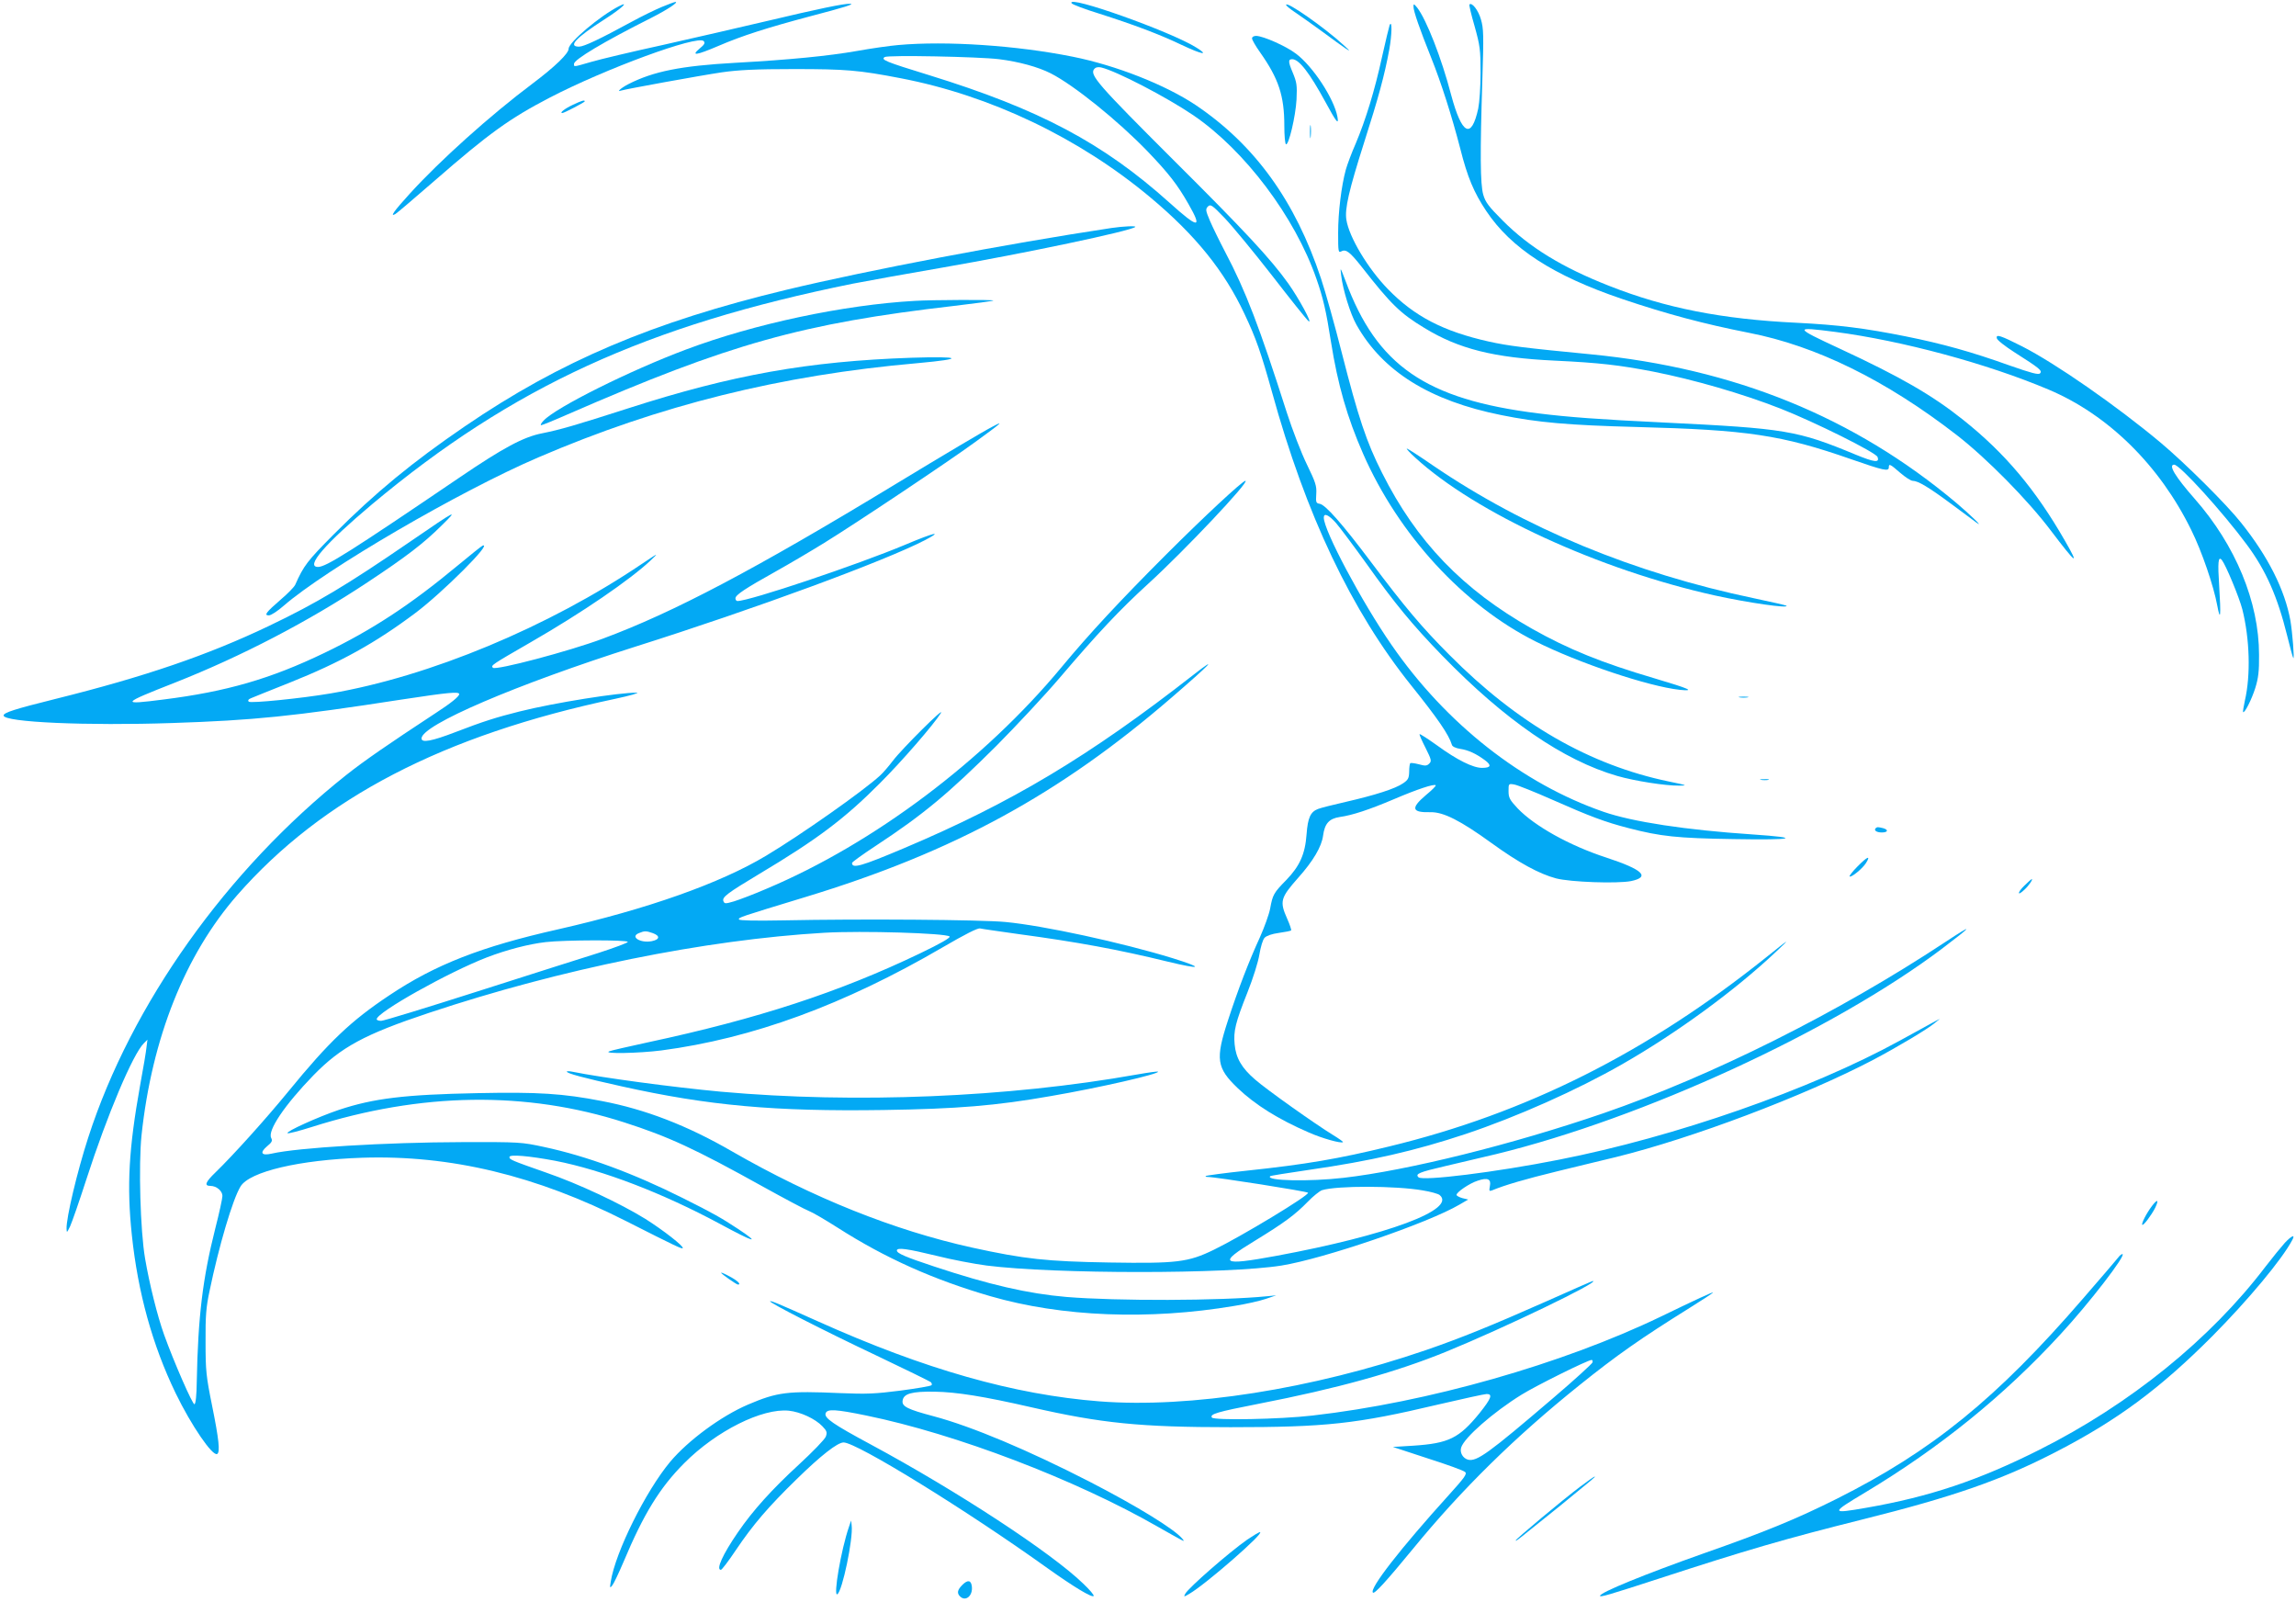
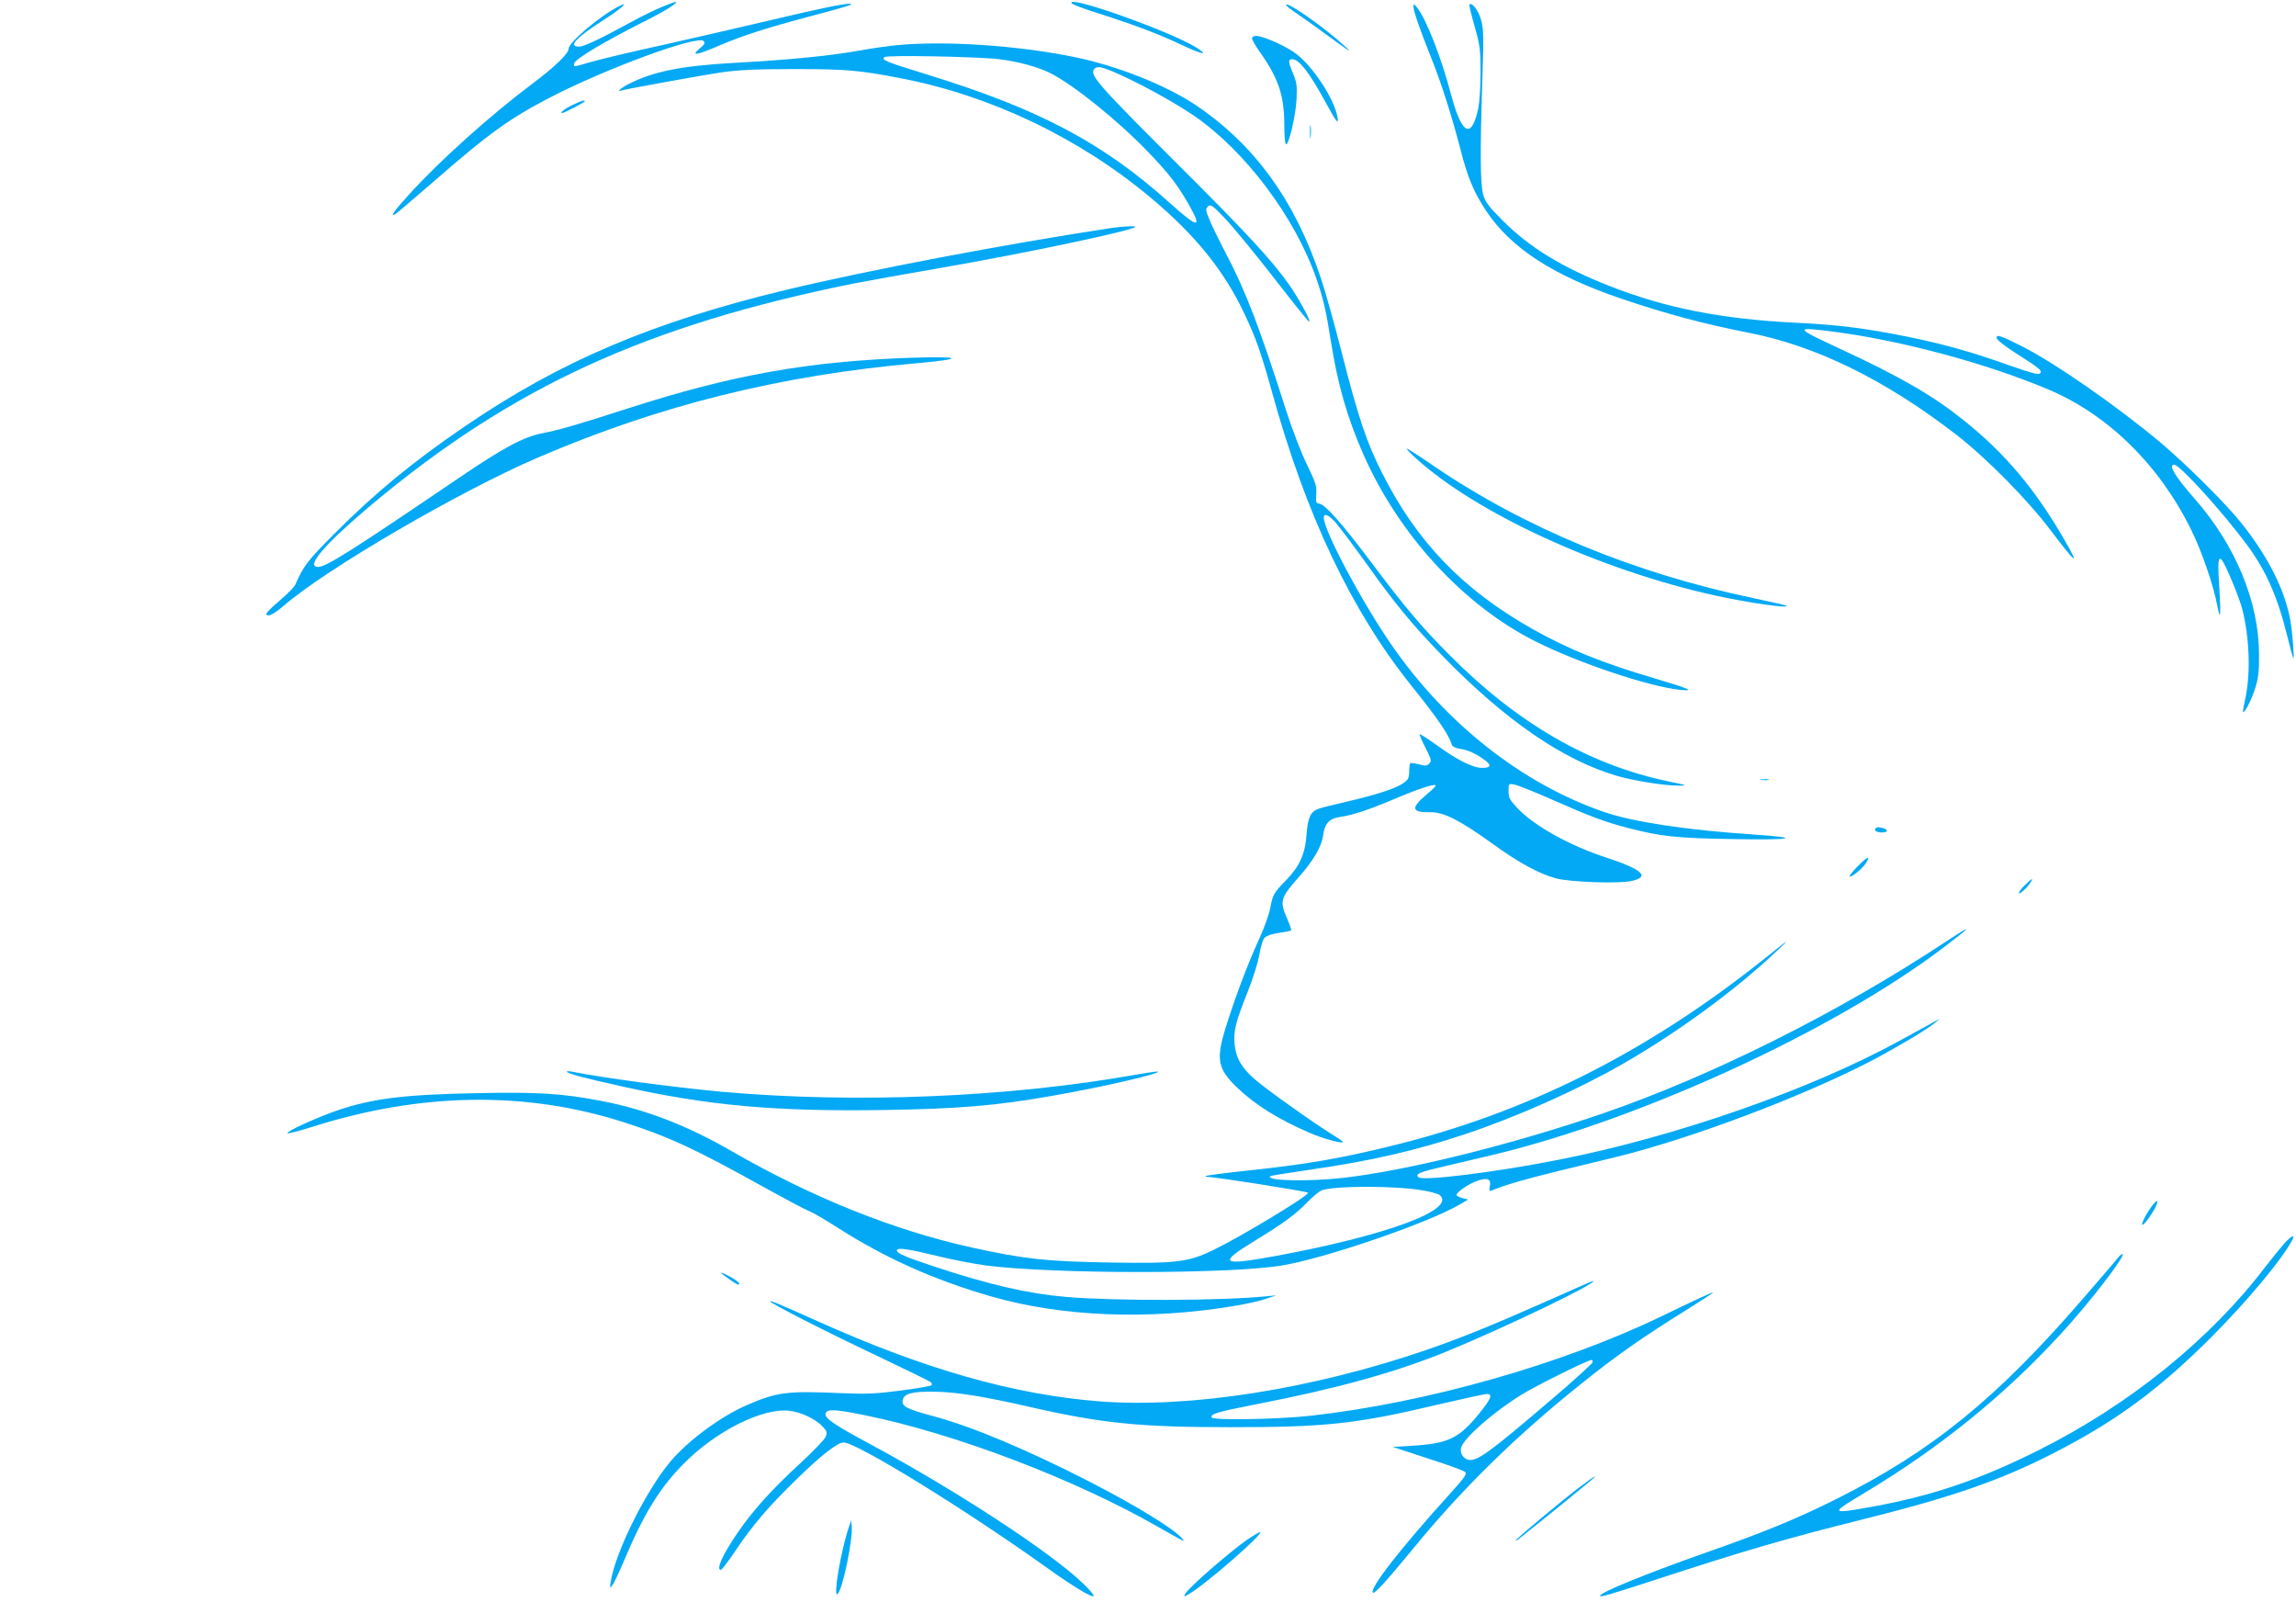
<svg xmlns="http://www.w3.org/2000/svg" version="1.0" width="1280pt" height="893pt" viewBox="0 0 1280 893" preserveAspectRatio="xMidYMid meet">
  <g transform="translate(0,893) scale(0.1,-0.1)" fill="#03a9f4" stroke="none">
    <path d="M3689 8891 c-36 -15 -110 -51 -165 -81 -182 -99 -269 -140 -296 -140 -64 0 -17 50 142 152 94 60 144 106 80 73 -107 -55 -280 -201 -280 -237 0 -26 -75 -99 -200 -193 -235 -176 -517 -429 -686 -615 -89 -98 -112 -131 -80 -113 8 4 106 88 218 185 303 264 418 347 643 464 310 161 824 350 858 315 9 -10 5 -19 -23 -42 -50 -42 -19 -38 105 15 132 57 274 102 511 165 195 51 252 69 223 70 -32 2 -185 -30 -454 -94 -149 -35 -413 -96 -587 -135 -174 -38 -355 -81 -402 -95 -101 -29 -96 -29 -96 -11 0 24 165 123 430 256 89 45 157 90 135 89 -5 0 -40 -13 -76 -28z" />
    <path d="M5974 8912 c4 -7 73 -33 154 -58 194 -62 333 -114 461 -175 112 -53 154 -60 82 -15 -142 90 -728 298 -697 248z" />
    <path d="M7170 8903 c0 -5 23 -24 52 -43 29 -19 95 -67 148 -105 52 -39 111 -81 130 -94 30 -20 29 -17 -10 18 -105 97 -320 247 -320 224z" />
    <path d="M7880 8893 c0 -25 35 -126 98 -283 57 -142 116 -328 163 -509 40 -159 76 -244 144 -346 139 -209 373 -361 760 -492 249 -84 456 -139 705 -188 375 -73 764 -264 1160 -571 166 -129 394 -360 523 -531 141 -186 163 -203 80 -59 -165 288 -335 490 -570 677 -172 137 -349 239 -685 395 -258 120 -260 124 -27 94 373 -49 846 -176 1191 -322 331 -140 617 -421 794 -782 59 -119 125 -312 145 -421 18 -95 21 -57 11 105 -9 136 -6 174 15 148 22 -28 96 -206 114 -275 41 -164 47 -366 14 -508 -7 -33 -12 -62 -10 -64 8 -8 47 68 68 134 17 55 22 94 21 185 0 295 -131 611 -359 870 -108 123 -149 190 -114 190 31 0 271 -265 405 -446 107 -144 171 -290 225 -508 16 -65 31 -121 34 -124 7 -7 -5 142 -16 208 -31 172 -124 357 -274 545 -82 104 -313 333 -450 448 -245 205 -586 442 -773 537 -119 60 -145 69 -140 45 1 -10 46 -45 99 -79 140 -89 156 -102 142 -117 -9 -9 -47 1 -170 44 -212 76 -374 121 -578 162 -230 46 -373 64 -610 76 -416 20 -731 82 -1045 206 -262 103 -443 214 -591 362 -80 80 -98 104 -110 146 -17 59 -18 233 -5 640 8 249 7 286 -8 337 -14 50 -50 97 -64 83 -3 -2 10 -57 29 -122 30 -108 33 -130 33 -258 0 -80 -6 -166 -13 -200 -38 -174 -91 -147 -151 76 -53 204 -138 420 -189 486 -19 23 -21 23 -21 6z" />
-     <path d="M7747 8790 c-3 -8 -22 -87 -42 -176 -41 -188 -91 -351 -147 -484 -23 -52 -47 -117 -55 -145 -25 -91 -43 -239 -43 -353 0 -106 1 -112 18 -103 26 14 48 -4 113 -86 163 -208 214 -259 350 -341 191 -117 388 -166 724 -182 253 -12 362 -25 550 -61 228 -45 495 -122 710 -206 189 -74 533 -245 542 -270 13 -34 -17 -30 -122 13 -325 135 -390 146 -1070 179 -357 17 -531 30 -700 51 -627 78 -899 266 -1074 739 -30 78 -30 79 -24 30 9 -79 51 -215 85 -275 146 -260 409 -424 809 -504 203 -41 371 -56 754 -66 616 -16 807 -44 1196 -180 181 -63 209 -69 209 -45 0 22 7 19 63 -30 29 -25 60 -45 70 -45 30 0 90 -36 218 -131 68 -50 131 -97 139 -103 43 -31 -37 46 -115 112 -568 477 -1236 749 -2035 827 -372 36 -460 47 -569 71 -255 57 -416 141 -563 292 -112 115 -217 290 -232 387 -10 60 14 164 98 428 81 253 115 379 141 520 15 83 17 170 2 137z" />
    <path d="M6980 8716 c0 -8 20 -43 45 -78 103 -146 135 -241 135 -410 0 -53 4 -99 9 -102 15 -9 54 156 59 249 4 80 1 97 -21 150 -26 61 -26 75 -3 75 38 0 96 -75 186 -240 60 -111 75 -130 66 -81 -19 102 -136 280 -230 351 -56 43 -183 99 -223 100 -14 0 -23 -6 -23 -14z" />
    <path d="M5008 8679 c-49 -4 -152 -19 -230 -33 -160 -28 -373 -49 -678 -66 -305 -17 -458 -48 -597 -119 -39 -20 -69 -46 -41 -36 24 8 441 84 563 102 92 13 186 18 400 18 292 0 362 -6 596 -51 500 -96 995 -332 1393 -665 251 -210 412 -410 524 -649 65 -137 92 -216 153 -434 189 -686 444 -1222 776 -1636 150 -187 210 -275 227 -331 2 -10 21 -19 46 -23 47 -7 89 -27 138 -63 39 -29 34 -43 -16 -43 -50 0 -139 44 -250 125 -52 37 -95 65 -98 63 -2 -3 13 -37 33 -76 33 -66 35 -74 21 -88 -13 -13 -22 -14 -58 -4 -23 6 -45 9 -48 6 -3 -3 -6 -25 -6 -48 -1 -36 -6 -45 -34 -64 -43 -30 -156 -66 -317 -103 -71 -16 -142 -34 -157 -40 -42 -16 -57 -48 -64 -141 -8 -111 -38 -177 -113 -255 -70 -71 -76 -82 -90 -159 -6 -32 -32 -104 -57 -160 -61 -133 -121 -288 -178 -463 -71 -217 -64 -265 55 -379 97 -92 224 -172 395 -246 74 -33 182 -63 191 -54 2 2 -23 20 -56 40 -98 60 -369 252 -433 308 -76 65 -108 121 -115 197 -7 74 4 120 72 291 31 78 59 167 66 210 7 42 19 83 29 93 10 11 41 22 79 27 35 5 66 11 69 14 2 3 -7 32 -22 65 -43 97 -38 116 61 228 84 94 131 174 139 235 9 68 34 95 92 104 72 10 165 41 302 99 131 56 225 87 234 78 3 -3 -22 -28 -55 -55 -86 -73 -79 -98 27 -95 71 1 165 -46 339 -172 152 -110 266 -172 360 -197 81 -21 341 -30 418 -15 109 23 66 64 -138 131 -206 67 -400 176 -494 274 -45 48 -51 60 -51 97 0 41 0 42 33 36 17 -3 113 -41 212 -85 208 -92 293 -124 425 -158 178 -46 268 -56 585 -61 337 -6 388 7 105 26 -372 25 -668 70 -830 126 -454 157 -879 491 -1182 930 -165 238 -378 638 -378 710 0 28 28 15 68 -30 21 -24 98 -127 170 -227 157 -221 256 -341 422 -512 350 -360 675 -584 976 -671 97 -28 269 -55 345 -54 50 0 45 2 -57 23 -443 92 -844 323 -1224 706 -152 152 -248 266 -435 515 -163 217 -256 322 -288 327 -20 3 -22 8 -19 54 3 45 -3 64 -52 165 -31 63 -81 193 -112 289 -153 479 -229 678 -344 896 -32 61 -70 139 -85 174 -24 57 -25 64 -11 79 15 14 23 9 94 -65 42 -44 161 -188 263 -319 102 -132 194 -247 204 -255 26 -20 -54 127 -113 210 -98 137 -239 289 -642 690 -418 417 -467 473 -440 505 8 10 22 13 39 9 85 -20 364 -165 513 -266 288 -196 567 -567 687 -912 37 -106 54 -178 81 -351 38 -239 90 -421 180 -626 198 -450 559 -843 960 -1044 239 -120 629 -251 805 -270 89 -9 54 6 -141 64 -295 87 -480 162 -684 277 -385 218 -642 484 -835 868 -87 172 -132 307 -225 671 -39 154 -91 339 -115 411 -144 435 -370 747 -700 969 -168 112 -444 221 -685 269 -313 63 -706 89 -972 65z m562 -79 c111 -14 217 -43 288 -79 128 -65 374 -263 539 -434 118 -123 167 -186 228 -293 81 -141 57 -140 -106 7 -370 332 -724 520 -1339 710 -247 76 -270 86 -248 101 17 12 524 2 638 -12z" />
    <path d="M3194 8346 c-45 -21 -77 -46 -59 -46 10 0 125 60 125 65 0 9 -15 5 -66 -19z" />
    <path d="M7303 8195 c0 -33 2 -45 4 -27 2 18 2 45 0 60 -2 15 -4 0 -4 -33z" />
    <path d="M6195 7659 c-583 -88 -1351 -234 -1810 -344 -748 -180 -1261 -398 -1793 -761 -293 -200 -501 -371 -732 -603 -147 -148 -167 -174 -214 -280 -6 -13 -42 -50 -81 -83 -82 -71 -95 -88 -66 -88 12 0 49 24 83 54 234 203 981 639 1420 827 675 290 1349 458 2115 525 265 24 246 39 -36 30 -577 -20 -997 -95 -1576 -281 -299 -96 -382 -120 -482 -140 -104 -20 -216 -80 -462 -247 -607 -412 -743 -498 -788 -498 -73 0 40 130 302 350 781 653 1528 996 2680 1229 83 16 309 57 502 90 456 79 1049 204 1072 226 7 7 -67 4 -134 -6z" />
-     <path d="M5100 7253 c-395 -22 -895 -128 -1275 -271 -313 -117 -726 -323 -794 -396 -14 -14 -20 -26 -14 -26 5 0 72 27 149 61 902 393 1305 506 2153 604 118 14 217 27 219 30 6 5 -341 4 -438 -2z" />
-     <path d="M5535 6553 c-56 -29 -268 -155 -545 -323 -781 -474 -1236 -714 -1630 -860 -184 -69 -596 -178 -612 -162 -13 13 -8 16 212 143 285 164 552 347 667 455 47 45 46 44 -47 -18 -522 -353 -1186 -629 -1737 -723 -165 -28 -446 -56 -456 -46 -7 7 -2 14 14 20 13 6 109 44 214 86 283 113 478 221 703 390 149 112 431 393 373 374 -6 -2 -68 -52 -138 -110 -266 -221 -480 -361 -744 -488 -301 -145 -547 -216 -898 -260 -241 -31 -237 -24 64 94 372 147 743 340 1075 560 216 143 311 216 410 314 99 97 90 93 -175 -89 -350 -240 -518 -341 -786 -469 -339 -162 -692 -283 -1191 -407 -225 -56 -288 -76 -288 -92 0 -38 469 -58 940 -42 454 15 673 37 1280 131 263 40 320 45 320 30 0 -13 -47 -51 -132 -106 -265 -174 -397 -265 -498 -345 -665 -528 -1198 -1277 -1438 -2020 -62 -191 -123 -449 -121 -509 1 -24 2 -23 20 14 10 22 51 139 90 260 117 362 260 700 321 760 l20 20 -5 -40 c-2 -22 -18 -119 -36 -215 -63 -353 -75 -559 -46 -834 34 -322 115 -614 244 -881 87 -180 207 -355 232 -339 17 10 9 83 -28 266 -34 168 -37 197 -37 358 -1 144 3 194 22 283 52 251 129 512 173 584 51 83 328 148 679 160 491 16 970 -99 1474 -355 276 -140 307 -154 312 -149 9 9 -111 102 -208 163 -139 86 -373 196 -553 258 -197 69 -205 73 -205 87 0 16 111 6 255 -21 266 -52 597 -179 919 -352 190 -103 230 -114 104 -30 -99 65 -139 88 -313 175 -276 138 -534 233 -772 284 -126 27 -134 28 -458 27 -421 -1 -918 -31 -1060 -64 -57 -13 -69 4 -27 40 28 23 32 31 24 47 -22 41 76 185 235 349 154 158 286 229 643 348 735 245 1539 408 2206 447 209 12 679 -2 698 -21 6 -6 -48 -38 -165 -94 -450 -216 -905 -365 -1518 -496 -106 -23 -203 -45 -215 -50 -37 -15 164 -11 291 5 508 67 1018 254 1567 574 127 74 196 109 210 106 12 -3 107 -16 211 -31 334 -45 561 -87 835 -154 190 -46 205 -36 28 19 -283 87 -720 182 -933 202 -136 13 -803 18 -1240 9 -155 -3 -242 -1 -245 5 -5 11 2 13 370 125 829 252 1419 574 2044 1114 211 182 265 238 121 126 -581 -454 -1015 -714 -1616 -968 -239 -101 -289 -115 -289 -82 0 5 60 48 133 96 263 173 404 290 673 558 110 111 268 280 350 376 214 251 334 379 495 526 200 182 570 574 542 574 -16 0 -234 -203 -442 -411 -255 -255 -429 -442 -584 -629 -431 -519 -1047 -982 -1642 -1233 -71 -31 -154 -62 -183 -71 -48 -14 -53 -14 -59 1 -9 22 22 45 197 150 325 194 478 309 675 507 125 125 300 327 340 391 27 44 -218 -200 -267 -265 -23 -30 -55 -68 -72 -83 -91 -84 -440 -330 -634 -446 -256 -154 -663 -298 -1161 -411 -427 -96 -684 -196 -941 -368 -212 -141 -335 -257 -562 -535 -127 -155 -306 -354 -407 -452 -56 -54 -64 -75 -28 -75 34 0 67 -28 67 -56 0 -14 -18 -96 -40 -182 -70 -277 -96 -491 -103 -851 -1 -79 -6 -126 -13 -128 -10 -3 -114 234 -169 387 -38 106 -82 284 -106 424 -27 156 -37 524 -20 688 58 543 243 1006 533 1338 475 542 1149 892 2108 1095 85 18 139 34 120 34 -94 2 -460 -56 -655 -105 -128 -32 -201 -55 -357 -115 -130 -50 -188 -61 -188 -35 0 75 526 300 1190 511 668 211 1395 479 1618 595 103 54 50 42 -111 -26 -267 -112 -868 -314 -936 -314 -6 0 -11 7 -11 15 0 19 55 55 225 150 77 43 199 115 270 159 180 111 695 455 840 561 150 109 166 123 100 88z m-1896 -2824 c42 -15 40 -36 -6 -45 -64 -12 -122 25 -71 45 31 13 40 13 77 0z m-139 -49 c0 -5 -73 -32 -162 -61 -90 -28 -394 -125 -676 -215 -282 -90 -523 -164 -537 -164 -14 0 -25 4 -25 9 0 38 400 262 615 345 110 42 232 74 328 85 103 12 457 13 457 1z" />
    <path d="M7890 6379 c336 -308 1025 -625 1670 -768 187 -41 417 -74 399 -57 -2 2 -83 21 -179 41 -671 140 -1280 392 -1792 741 -75 52 -141 94 -145 94 -4 -1 17 -24 47 -51z" />
-     <path d="M9698 5043 c12 -2 32 -2 45 0 12 2 2 4 -23 4 -25 0 -35 -2 -22 -4z" />
    <path d="M9818 4583 c12 -2 30 -2 40 0 9 3 -1 5 -23 4 -22 0 -30 -2 -17 -4z" />
    <path d="M10457 4314 c-12 -12 4 -24 34 -24 34 0 39 15 7 24 -29 7 -33 7 -41 0z" />
    <path d="M10355 4100 c-27 -27 -46 -52 -44 -55 9 -8 72 43 92 75 28 45 7 36 -48 -20z" />
    <path d="M11286 3994 c-41 -40 -41 -62 0 -23 24 22 49 59 41 59 -2 0 -21 -16 -41 -36z" />
    <path d="M10843 3678 c-594 -392 -1300 -745 -1904 -953 -507 -174 -1091 -319 -1449 -360 -192 -22 -435 -17 -409 9 2 3 99 18 214 35 348 50 595 107 875 200 287 96 622 245 875 390 304 174 627 410 856 626 85 80 80 77 -56 -32 -663 -530 -1336 -868 -2100 -1053 -283 -69 -464 -100 -794 -135 -123 -13 -226 -27 -229 -30 -3 -3 1 -5 10 -5 44 0 552 -80 560 -88 12 -12 -374 -245 -525 -318 -144 -70 -207 -77 -582 -71 -352 6 -472 19 -765 83 -435 96 -888 277 -1340 537 -249 144 -483 234 -725 280 -216 42 -355 51 -694 44 -406 -8 -578 -29 -771 -93 -116 -39 -297 -121 -287 -130 3 -4 64 12 134 34 611 194 1196 202 1743 26 246 -79 394 -147 775 -359 121 -67 236 -128 255 -135 19 -7 91 -49 160 -93 266 -170 535 -290 852 -382 397 -115 884 -134 1359 -54 64 10 143 28 175 39 l59 20 -50 -5 c-263 -26 -841 -27 -1120 -4 -212 18 -431 68 -738 170 -157 52 -207 73 -207 89 0 18 58 10 218 -29 87 -22 214 -46 283 -55 381 -48 1341 -48 1643 0 236 38 816 236 993 340 l48 28 -33 8 c-17 5 -32 13 -32 18 0 15 73 65 118 79 56 19 76 9 68 -30 -5 -27 -4 -30 12 -24 72 30 186 63 362 106 113 27 261 64 330 80 425 105 1043 338 1430 540 140 74 304 172 345 206 l30 25 -50 -27 c-27 -15 -106 -58 -175 -96 -498 -273 -1252 -536 -1899 -663 -353 -70 -761 -120 -783 -98 -19 19 1 28 152 63 74 17 200 47 280 66 820 200 1875 685 2485 1144 176 133 183 146 18 37z m-2912 -1383 c44 -7 87 -19 95 -26 96 -80 -290 -224 -911 -339 -309 -57 -329 -43 -118 85 162 99 224 145 293 216 30 31 66 60 80 65 83 26 412 25 561 -1z" />
    <path d="M3160 2957 c0 -10 93 -35 305 -82 486 -108 853 -141 1460 -132 410 6 629 24 935 78 268 46 608 124 596 136 -2 2 -55 -5 -117 -16 -719 -128 -1570 -163 -2319 -96 -269 25 -663 78 -827 111 -18 4 -33 4 -33 1z" />
    <path d="M11997 2208 c-31 -41 -60 -98 -54 -105 6 -6 50 52 72 95 22 46 13 51 -18 10z" />
    <path d="M12738 2003 c-19 -21 -68 -81 -108 -133 -307 -404 -755 -767 -1261 -1021 -338 -170 -613 -262 -964 -323 -201 -35 -201 -31 -7 85 415 249 775 540 1090 883 160 173 370 446 344 446 -5 0 -16 -9 -23 -19 -8 -10 -97 -115 -199 -232 -479 -554 -838 -846 -1370 -1113 -226 -113 -399 -184 -744 -305 -325 -115 -576 -217 -576 -236 0 -9 48 5 325 95 491 160 707 223 1135 330 509 127 780 221 1085 379 339 175 577 351 870 645 199 201 387 426 444 534 18 33 -1 27 -41 -15z" />
    <path d="M4020 1836 c0 -6 86 -66 94 -66 20 0 -1 21 -44 44 -27 15 -50 25 -50 22z" />
    <path d="M8615 1674 c-298 -132 -473 -203 -665 -269 -636 -218 -1317 -325 -1820 -286 -476 37 -976 179 -1570 446 -221 99 -262 116 -267 112 -7 -7 302 -165 592 -302 160 -76 296 -143 303 -148 7 -6 9 -14 5 -18 -5 -5 -83 -18 -173 -30 -141 -18 -189 -20 -335 -14 -295 13 -351 6 -515 -64 -150 -64 -334 -200 -434 -319 -136 -163 -305 -503 -331 -667 -6 -37 -5 -39 9 -21 8 10 36 69 62 130 112 267 202 414 339 551 178 179 434 307 583 292 65 -7 147 -45 187 -87 25 -26 27 -34 19 -57 -5 -15 -73 -85 -151 -157 -149 -137 -256 -255 -340 -378 -84 -122 -123 -208 -94 -208 5 0 42 48 82 108 97 144 181 242 341 398 134 131 227 204 261 204 73 0 685 -377 1137 -701 146 -104 247 -165 257 -155 4 4 -22 35 -58 69 -177 172 -704 517 -1185 776 -210 113 -261 148 -251 174 9 25 57 22 227 -13 498 -102 1167 -357 1625 -620 55 -31 111 -63 125 -70 23 -12 24 -12 11 4 -44 53 -252 181 -516 317 -341 175 -656 308 -870 365 -147 39 -178 55 -173 87 5 39 51 52 178 50 123 -2 274 -26 540 -87 389 -89 606 -111 1110 -111 531 0 700 18 1156 126 138 32 260 59 272 59 35 0 26 -24 -40 -107 -114 -140 -172 -168 -369 -181 l-114 -7 195 -64 c107 -34 201 -68 208 -76 12 -10 -4 -32 -90 -127 -269 -297 -446 -524 -424 -545 9 -9 76 65 224 245 271 331 568 623 927 911 208 167 342 261 613 430 72 45 132 84 132 87 0 4 -90 -37 -290 -134 -550 -265 -1300 -479 -1943 -552 -180 -21 -551 -28 -561 -11 -12 19 28 31 258 76 442 86 763 175 1046 290 326 133 865 393 820 395 -3 0 -122 -52 -265 -116z m263 -338 c-2 -7 -101 -98 -221 -200 -359 -307 -424 -354 -473 -342 -29 8 -47 40 -38 68 17 55 178 196 336 294 82 51 369 193 391 194 5 0 7 -6 5 -14z" />
    <path d="M8810 644 c-95 -71 -360 -293 -360 -300 0 -7 4 -3 245 191 192 157 201 164 195 165 -3 0 -39 -25 -80 -56z" />
    <path d="M4733 420 c-44 -127 -89 -391 -65 -376 28 17 89 310 80 383 l-3 28 -12 -35z" />
    <path d="M6954 349 c-104 -73 -327 -268 -346 -302 -10 -19 -9 -19 22 -1 93 54 425 344 394 344 -6 0 -37 -19 -70 -41z" />
-     <path d="M5365 96 c-28 -28 -31 -46 -13 -64 31 -31 72 3 66 55 -4 36 -23 39 -53 9z" />
  </g>
</svg>